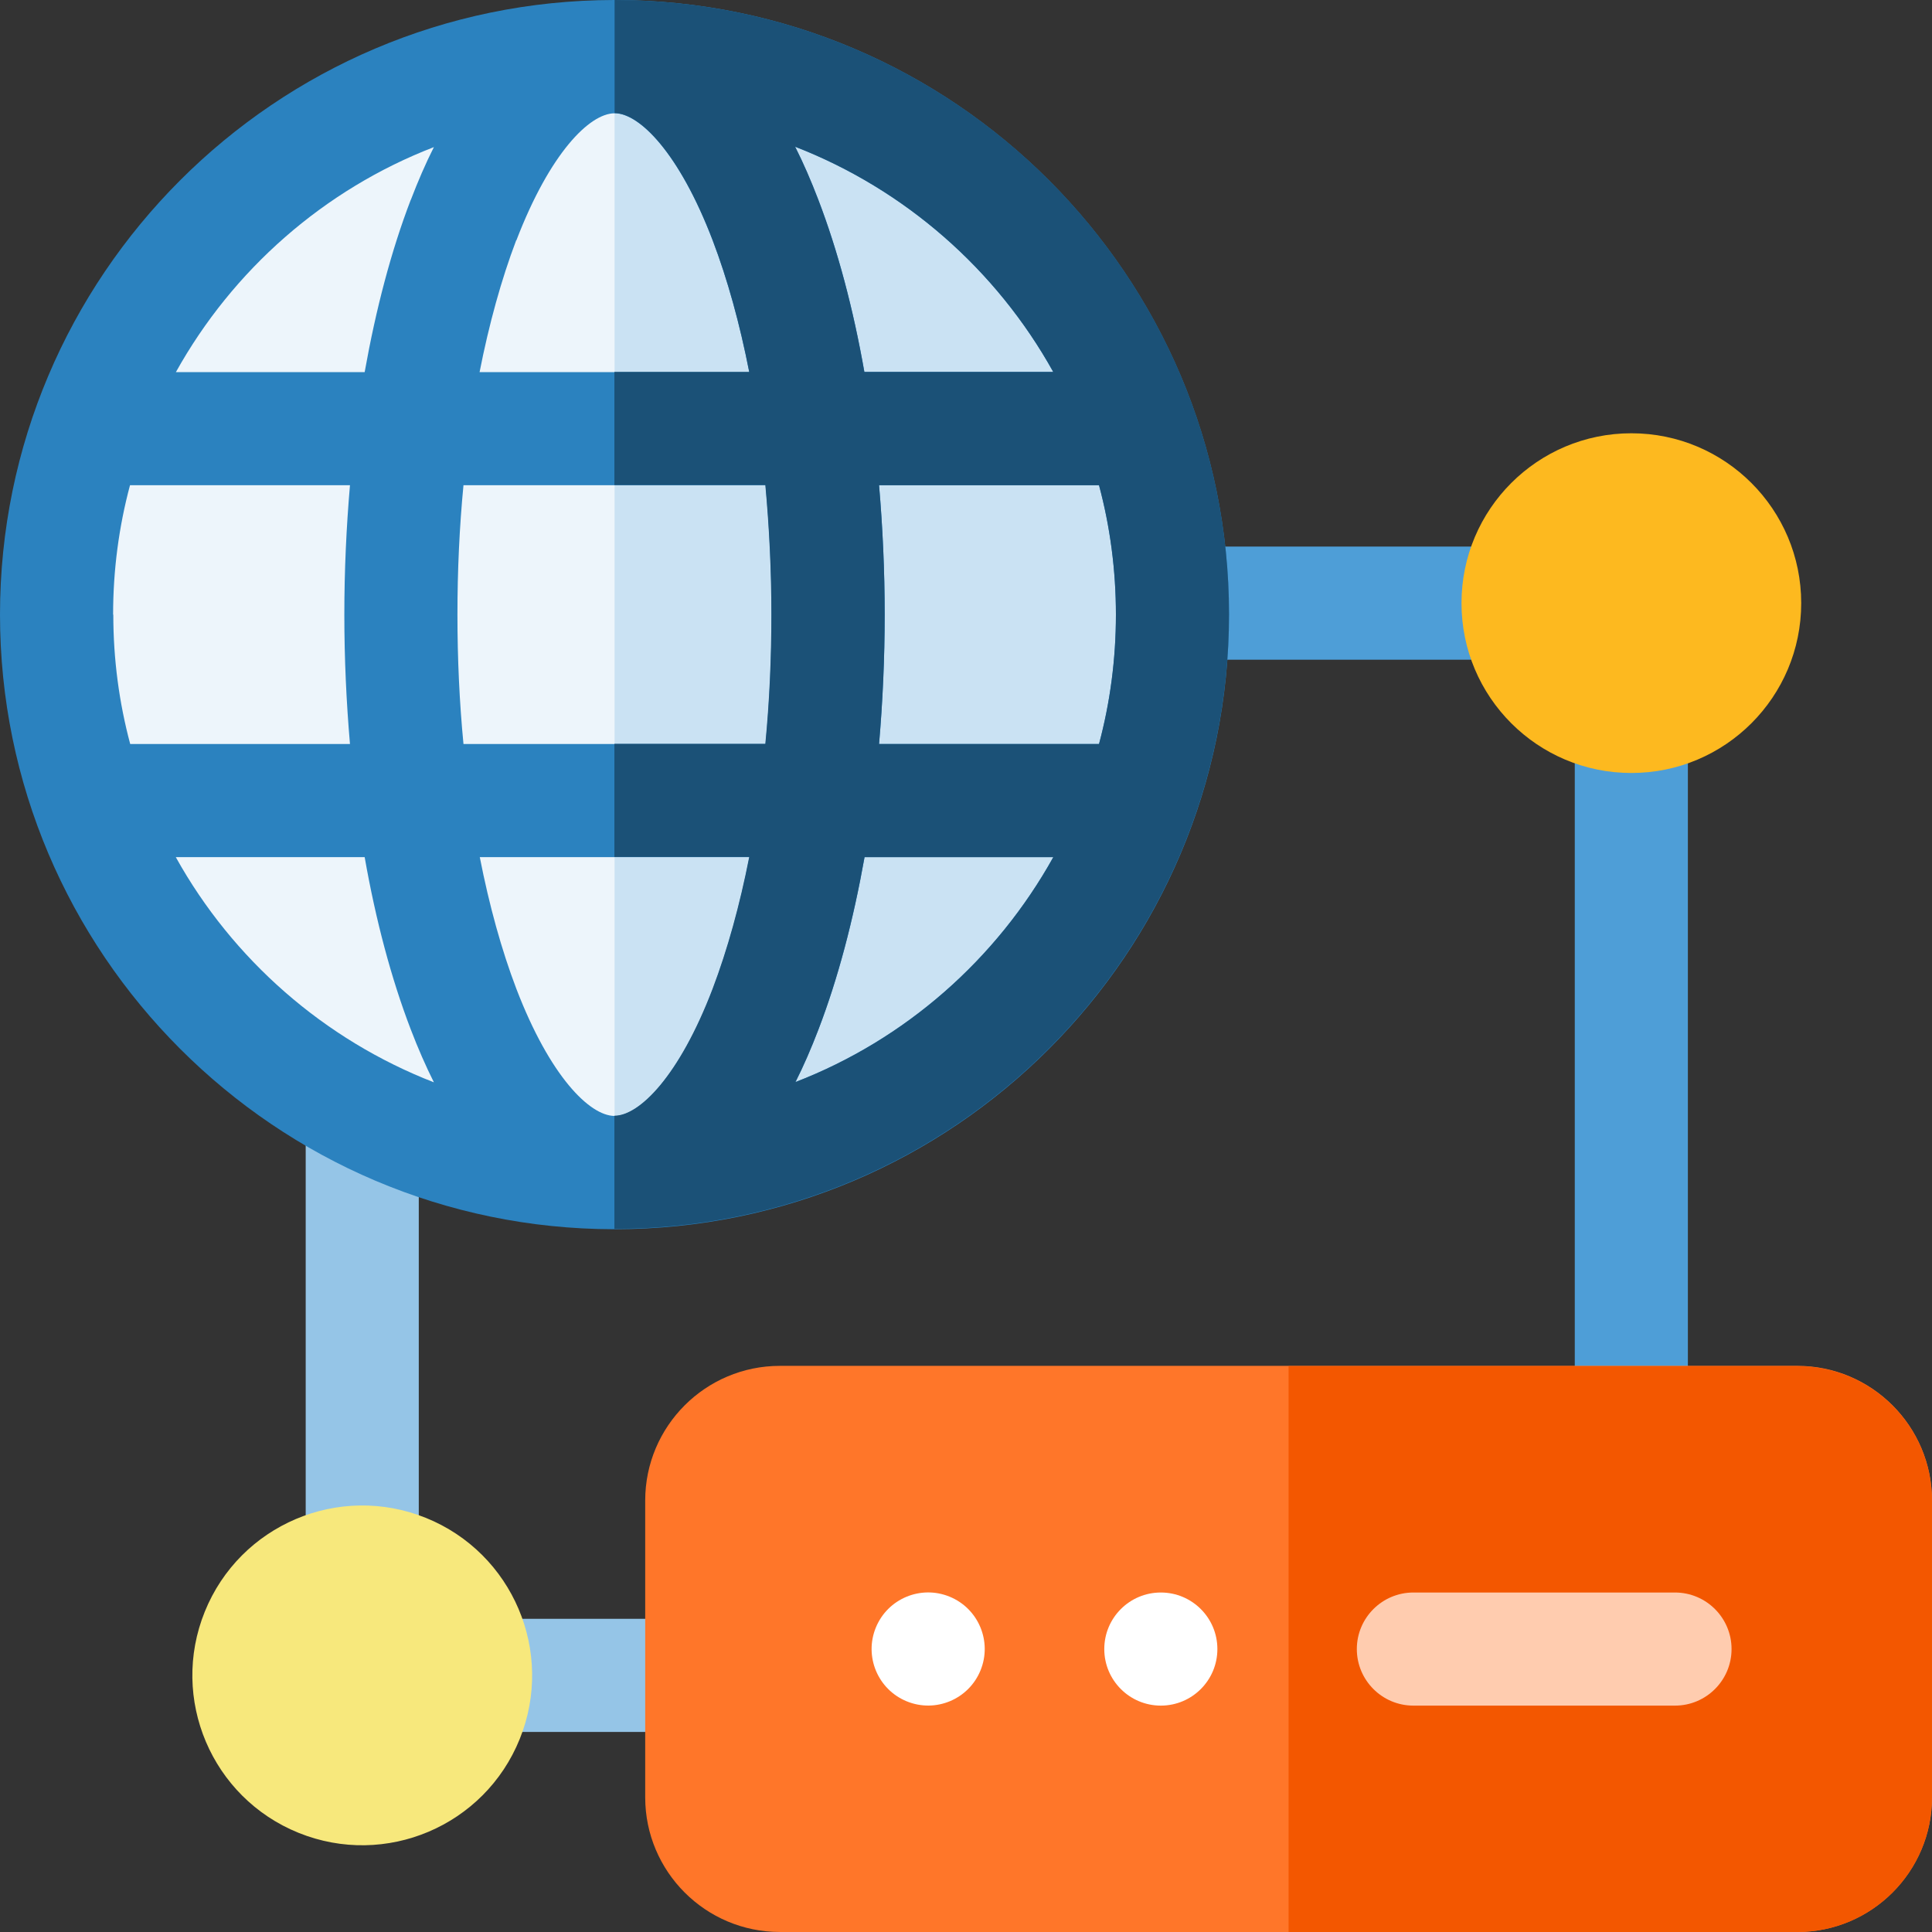
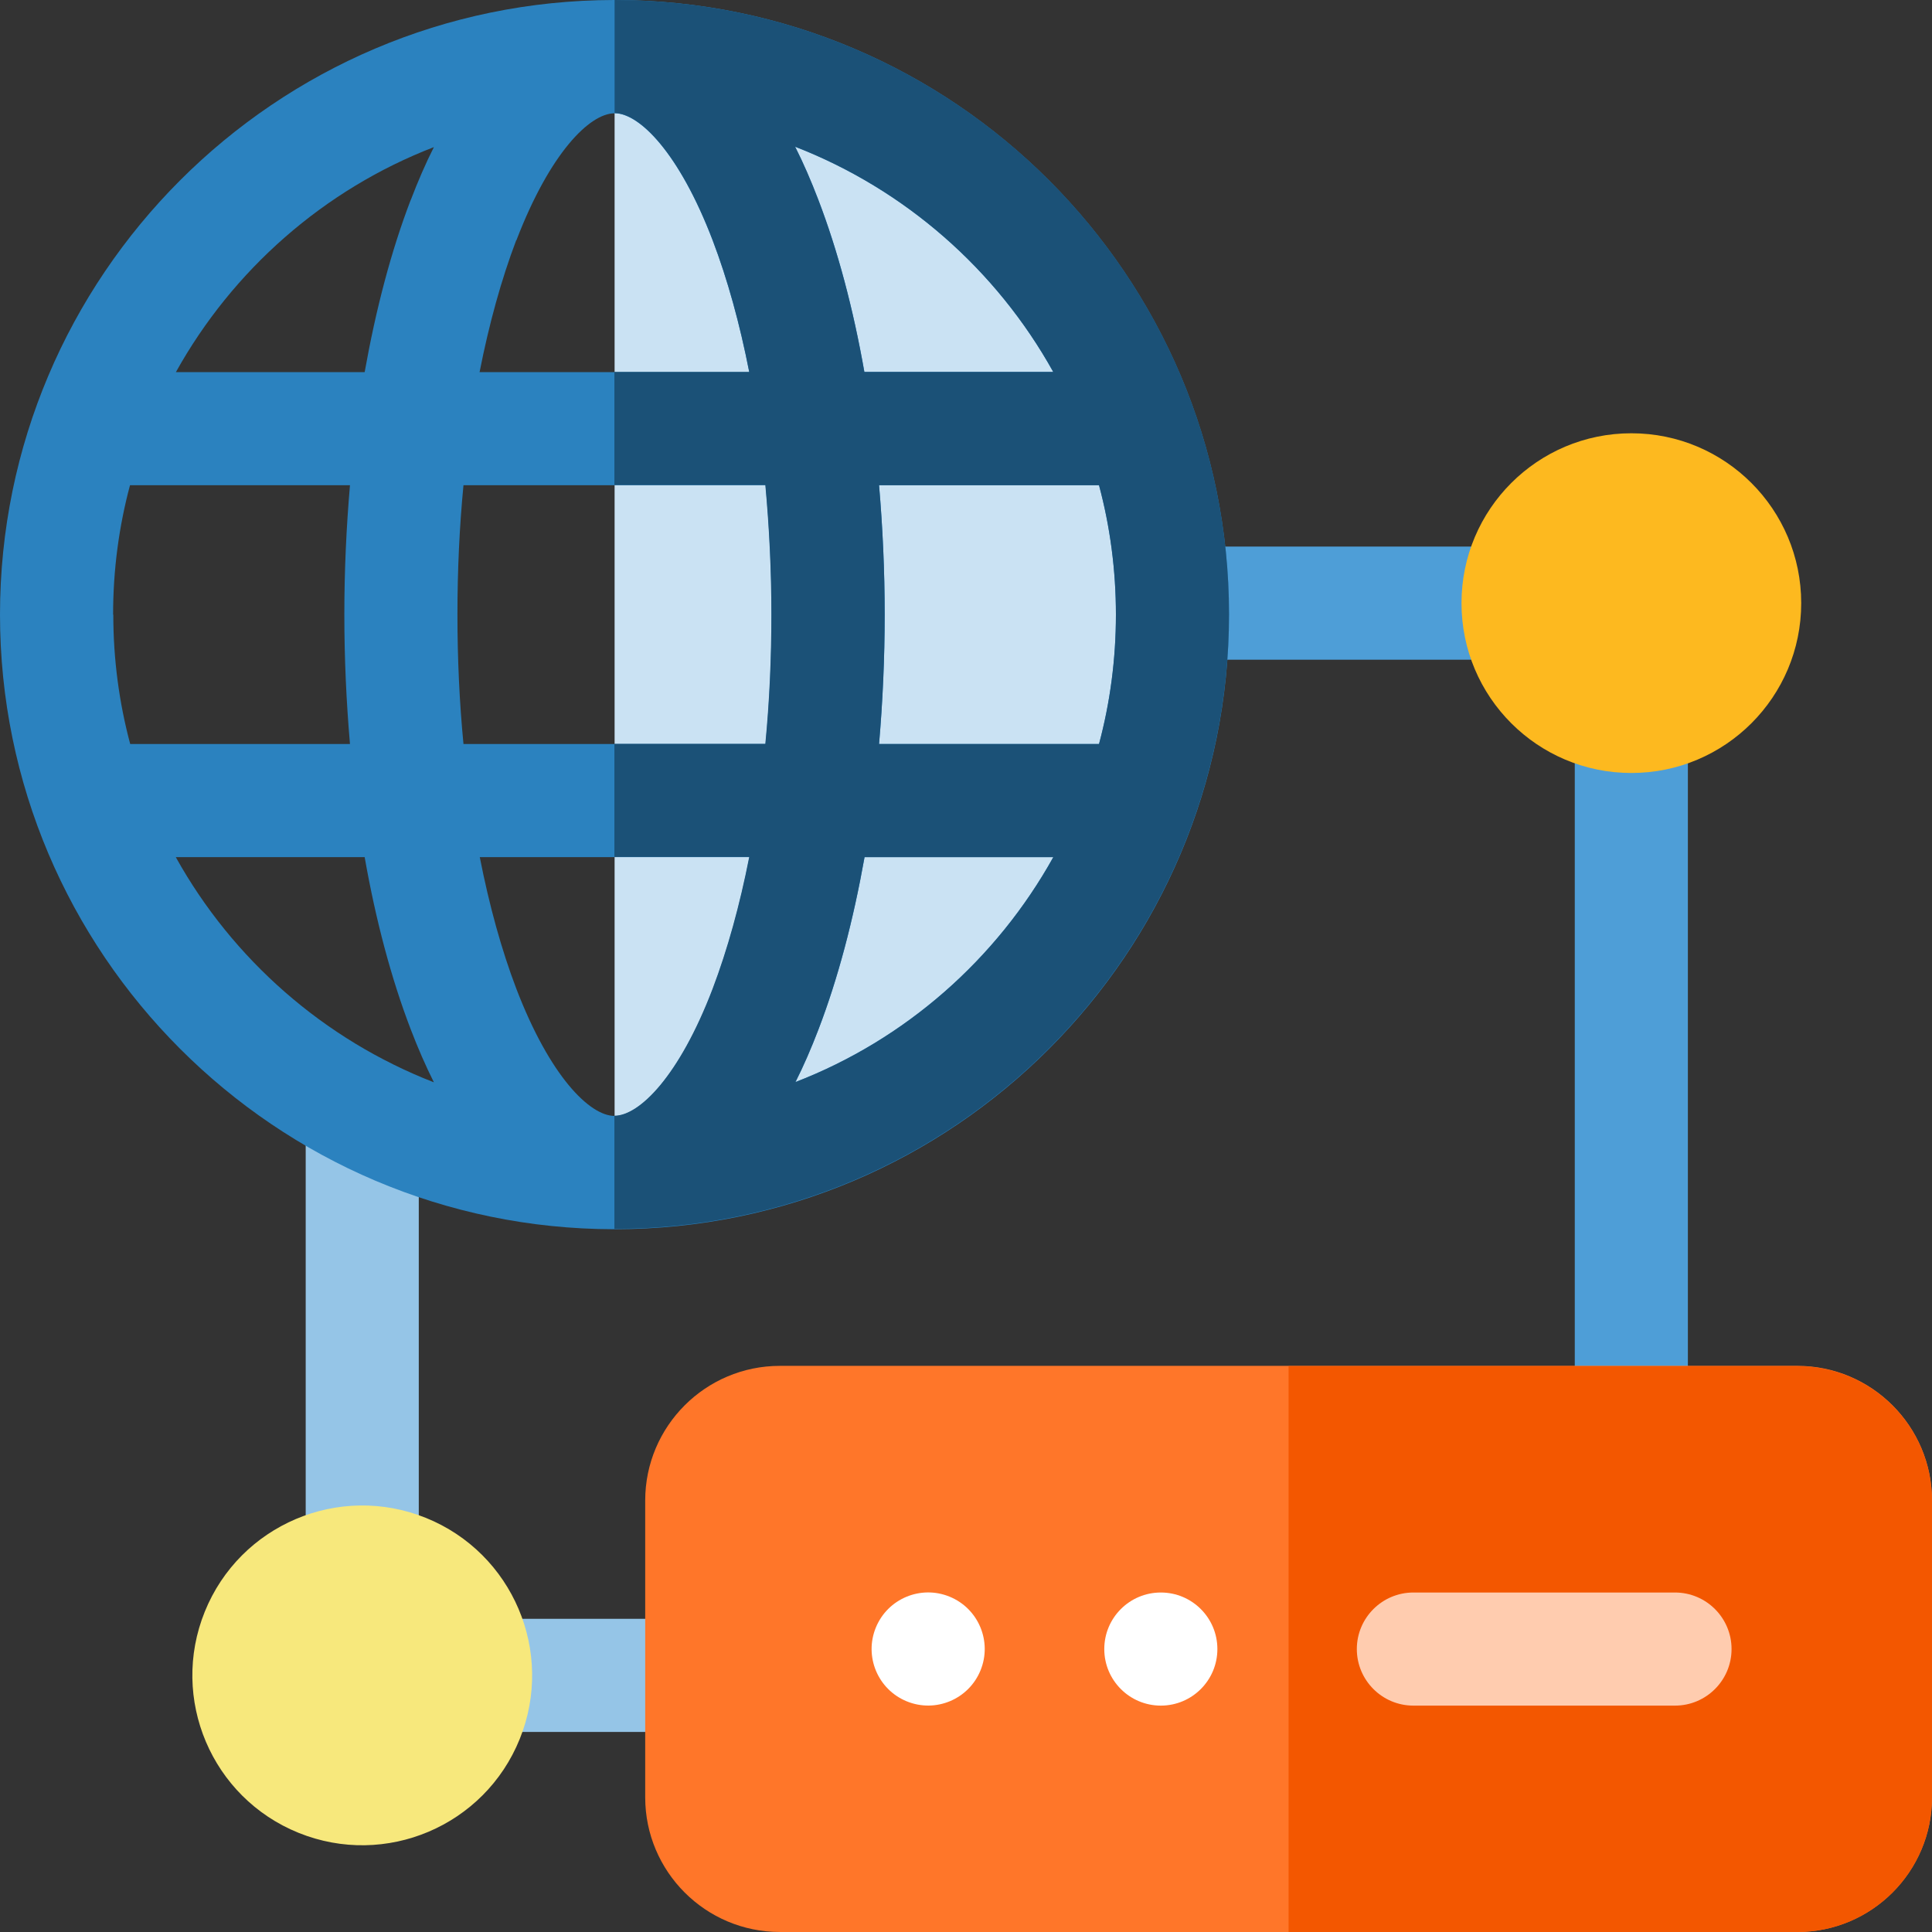
<svg xmlns="http://www.w3.org/2000/svg" width="96" height="96" viewBox="0 0 96 96" fill="none">
  <rect x="0" y="0" width="96" height="96" fill="#333333" stroke="none" />
  <g clip-path="url(#clip0_205_22162)">
    <path d="M81.06 73.499C79.51 73.499 78.25 72.239 78.25 70.689V35.599C78.25 34.049 79.51 32.789 81.06 32.789C82.61 32.789 83.87 34.049 83.87 35.599V70.689C83.87 72.239 82.61 73.499 81.06 73.499Z" fill="#4E9ED7" />
    <path d="M75.441 32.78H58.271C56.721 32.78 55.461 31.52 55.461 29.97C55.461 28.42 56.721 27.16 58.271 27.16H75.441C76.991 27.16 78.251 28.42 78.251 29.97C78.251 31.52 76.991 32.78 75.441 32.78Z" fill="#4E9ED7" />
    <path d="M34.88 86.059H23.63C22.08 86.059 20.82 84.799 20.82 83.249C20.82 81.7 22.08 80.439 23.63 80.439H34.88C36.43 80.439 37.69 81.7 37.69 83.249C37.69 84.799 36.43 86.059 34.88 86.059Z" fill="#95C5E7" />
    <path d="M18 80.431C16.45 80.431 15.19 79.171 15.19 77.621V55.281C15.19 53.731 16.45 52.471 18 52.471C19.549 52.471 20.809 53.731 20.809 55.281V77.621C20.809 79.171 19.549 80.431 18 80.431Z" fill="#95C5E7" />
    <path d="M81.061 38.409C85.722 38.409 89.501 34.631 89.501 29.969C89.501 25.308 85.722 21.529 81.061 21.529C76.4 21.529 72.621 25.308 72.621 29.969C72.621 34.631 76.4 38.409 81.061 38.409Z" fill="#FDB91F" />
    <path d="M25.825 86.411C27.571 82.09 25.484 77.17 21.163 75.423C16.841 73.677 11.922 75.764 10.175 80.085C8.428 84.407 10.515 89.326 14.837 91.073C19.158 92.82 24.078 90.733 25.825 86.411Z" fill="#F7E87C" />
    <path d="M96.001 74.559V89.309C96.001 92.999 93.001 95.999 89.311 95.999H38.751C35.06 95.999 32.06 92.999 32.06 89.309V74.559C32.06 70.869 35.06 67.869 38.751 67.869H89.311C93.001 67.869 96.001 70.869 96.001 74.559Z" fill="#FF7629" />
    <path d="M48.719 83.006C49.309 81.57 48.624 79.928 47.188 79.339C45.753 78.749 44.111 79.434 43.521 80.87C42.931 82.305 43.617 83.947 45.052 84.537C46.488 85.127 48.13 84.441 48.719 83.006Z" fill="white" />
    <path d="M57.681 84.751C59.233 84.751 60.491 83.493 60.491 81.941C60.491 80.389 59.233 79.131 57.681 79.131C56.129 79.131 54.871 80.389 54.871 81.941C54.871 83.493 56.129 84.751 57.681 84.751Z" fill="white" />
    <path d="M95.999 74.561V89.311C95.999 93.001 92.999 96.001 89.309 96.001H64.029V67.881H89.309C92.999 67.881 95.999 70.881 95.999 74.571V74.561Z" fill="#F35700" />
-     <path d="M59.15 30.54C59.15 46.34 46.34 59.15 30.54 59.15C14.74 59.15 1.93 46.34 1.93 30.54C1.93 14.74 14.74 1.93 30.54 1.93C46.34 1.93 59.15 14.74 59.15 30.54Z" fill="#EDF5FB" />
    <path d="M59.149 30.54C59.149 46.34 46.339 59.15 30.539 59.15V1.93C46.339 1.93 59.149 14.74 59.149 30.54Z" fill="#CAE2F3" />
    <path d="M30.57 0H30.51C13.68 0.02 0 13.71 0 30.54C0 47.37 13.69 61.06 30.51 61.08H30.56C47.39 61.07 61.07 47.37 61.07 30.54C61.07 13.71 47.39 0.02 30.57 0ZM52.33 18.48H42.95C42.4 15.35 41.63 12.45 40.66 9.92C40.3 8.98 39.92 8.1 39.51 7.29C44.97 9.41 49.51 13.4 52.33 18.47V18.48ZM25.66 11.94C27.33 7.59 29.3 5.64 30.53 5.63H30.55C31.78 5.64 33.75 7.6 35.41 11.94C36.15 13.88 36.76 16.09 37.23 18.49H23.83C24.3 16.1 24.91 13.89 25.65 11.94H25.66ZM5.62 30.54C5.62 28.32 5.91 26.16 6.46 24.11H17.39C17.21 26.2 17.11 28.35 17.11 30.54C17.11 32.73 17.21 34.88 17.39 36.97H6.47C5.92 34.92 5.63 32.76 5.63 30.54H5.62ZM8.74 42.59H18.12C18.67 45.72 19.44 48.62 20.41 51.15C20.77 52.09 21.15 52.96 21.56 53.78C16.1 51.66 11.56 47.67 8.74 42.6V42.59ZM20.41 9.93C19.44 12.46 18.68 15.35 18.12 18.49H8.74C11.56 13.42 16.09 9.42 21.56 7.31C21.15 8.12 20.77 9 20.41 9.94V9.93ZM35.42 49.14C33.76 53.49 31.78 55.44 30.55 55.45H30.53C29.3 55.44 27.33 53.49 25.66 49.14C24.92 47.2 24.31 44.99 23.84 42.59H37.24C36.77 44.98 36.16 47.19 35.42 49.14ZM38.04 36.97H23.03C22.83 34.9 22.73 32.74 22.73 30.54C22.73 28.34 22.83 26.18 23.03 24.11H38.04C38.23 26.18 38.34 28.34 38.34 30.54C38.34 32.74 38.24 34.9 38.04 36.97ZM39.52 53.78C39.93 52.97 40.31 52.09 40.67 51.15C41.64 48.62 42.4 45.73 42.96 42.59H52.34C49.52 47.66 44.99 51.66 39.52 53.77V53.78ZM43.68 36.97C43.86 34.88 43.96 32.73 43.96 30.54C43.96 28.35 43.86 26.2 43.68 24.11H54.61C55.16 26.16 55.45 28.32 55.45 30.54C55.45 32.76 55.16 34.92 54.61 36.97H43.68Z" fill="#2B82BF" />
    <path d="M83.23 84.751H70.23C68.68 84.751 67.42 83.491 67.42 81.941C67.42 80.391 68.68 79.131 70.23 79.131H83.23C84.78 79.131 86.04 80.391 86.04 81.941C86.04 83.491 84.78 84.751 83.23 84.751Z" fill="#FFCCAF" />
    <path d="M30.569 0H30.539V5.62H30.549C31.779 5.63 33.749 7.59 35.409 11.93C36.149 13.87 36.759 16.08 37.229 18.48H30.529V24.1H38.029C38.219 26.17 38.329 28.33 38.329 30.53C38.329 32.73 38.229 34.89 38.029 36.96H30.529V42.58H37.229C36.759 44.97 36.149 47.18 35.409 49.13C33.749 53.48 31.769 55.43 30.539 55.44H30.529V61.06H30.559C47.389 61.05 61.069 47.35 61.069 30.52C61.069 13.69 47.389 0.02 30.569 0ZM52.329 18.48H42.949C42.399 15.35 41.629 12.45 40.659 9.92C40.299 8.98 39.919 8.1 39.509 7.29C44.969 9.41 49.509 13.4 52.329 18.47V18.48ZM39.519 53.78C39.929 52.97 40.309 52.09 40.669 51.15C41.639 48.62 42.399 45.73 42.959 42.59H52.339C49.519 47.66 44.989 51.66 39.519 53.77V53.78ZM43.679 36.97C43.859 34.88 43.959 32.73 43.959 30.54C43.959 28.35 43.859 26.2 43.679 24.11H54.609C55.159 26.16 55.449 28.32 55.449 30.54C55.449 32.76 55.159 34.92 54.609 36.97H43.679Z" fill="#1B5177" />
  </g>
  <defs>
    <clipPath id="clip0_205_22162">
      <rect width="96" height="96" fill="white" />
    </clipPath>
  </defs>
</svg>